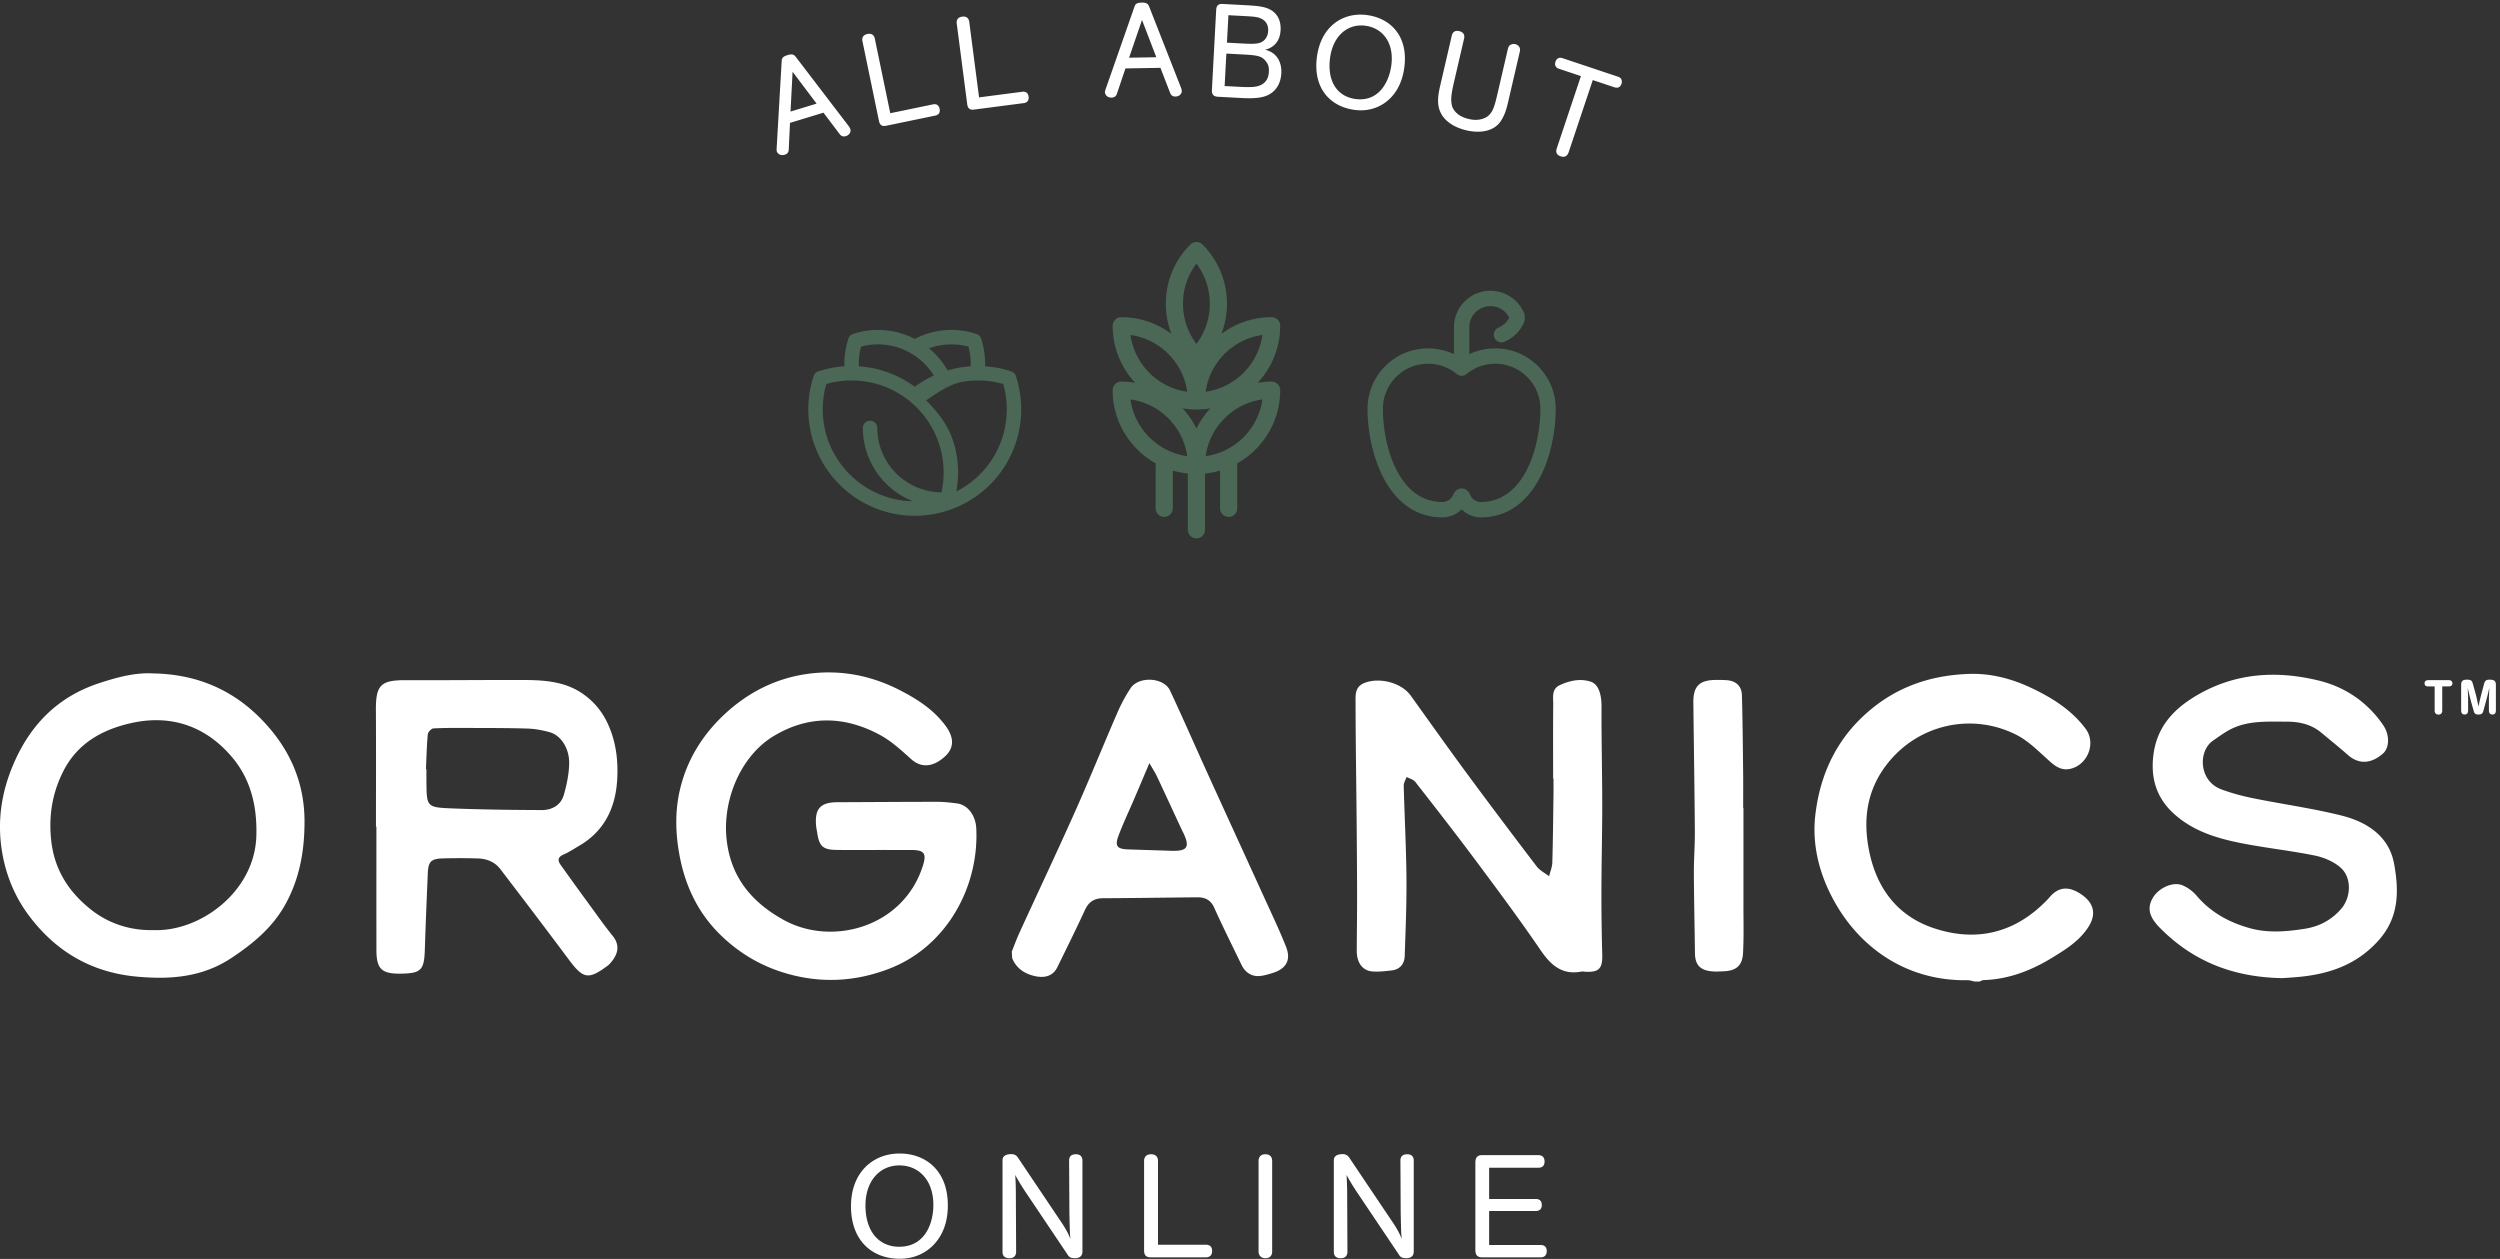
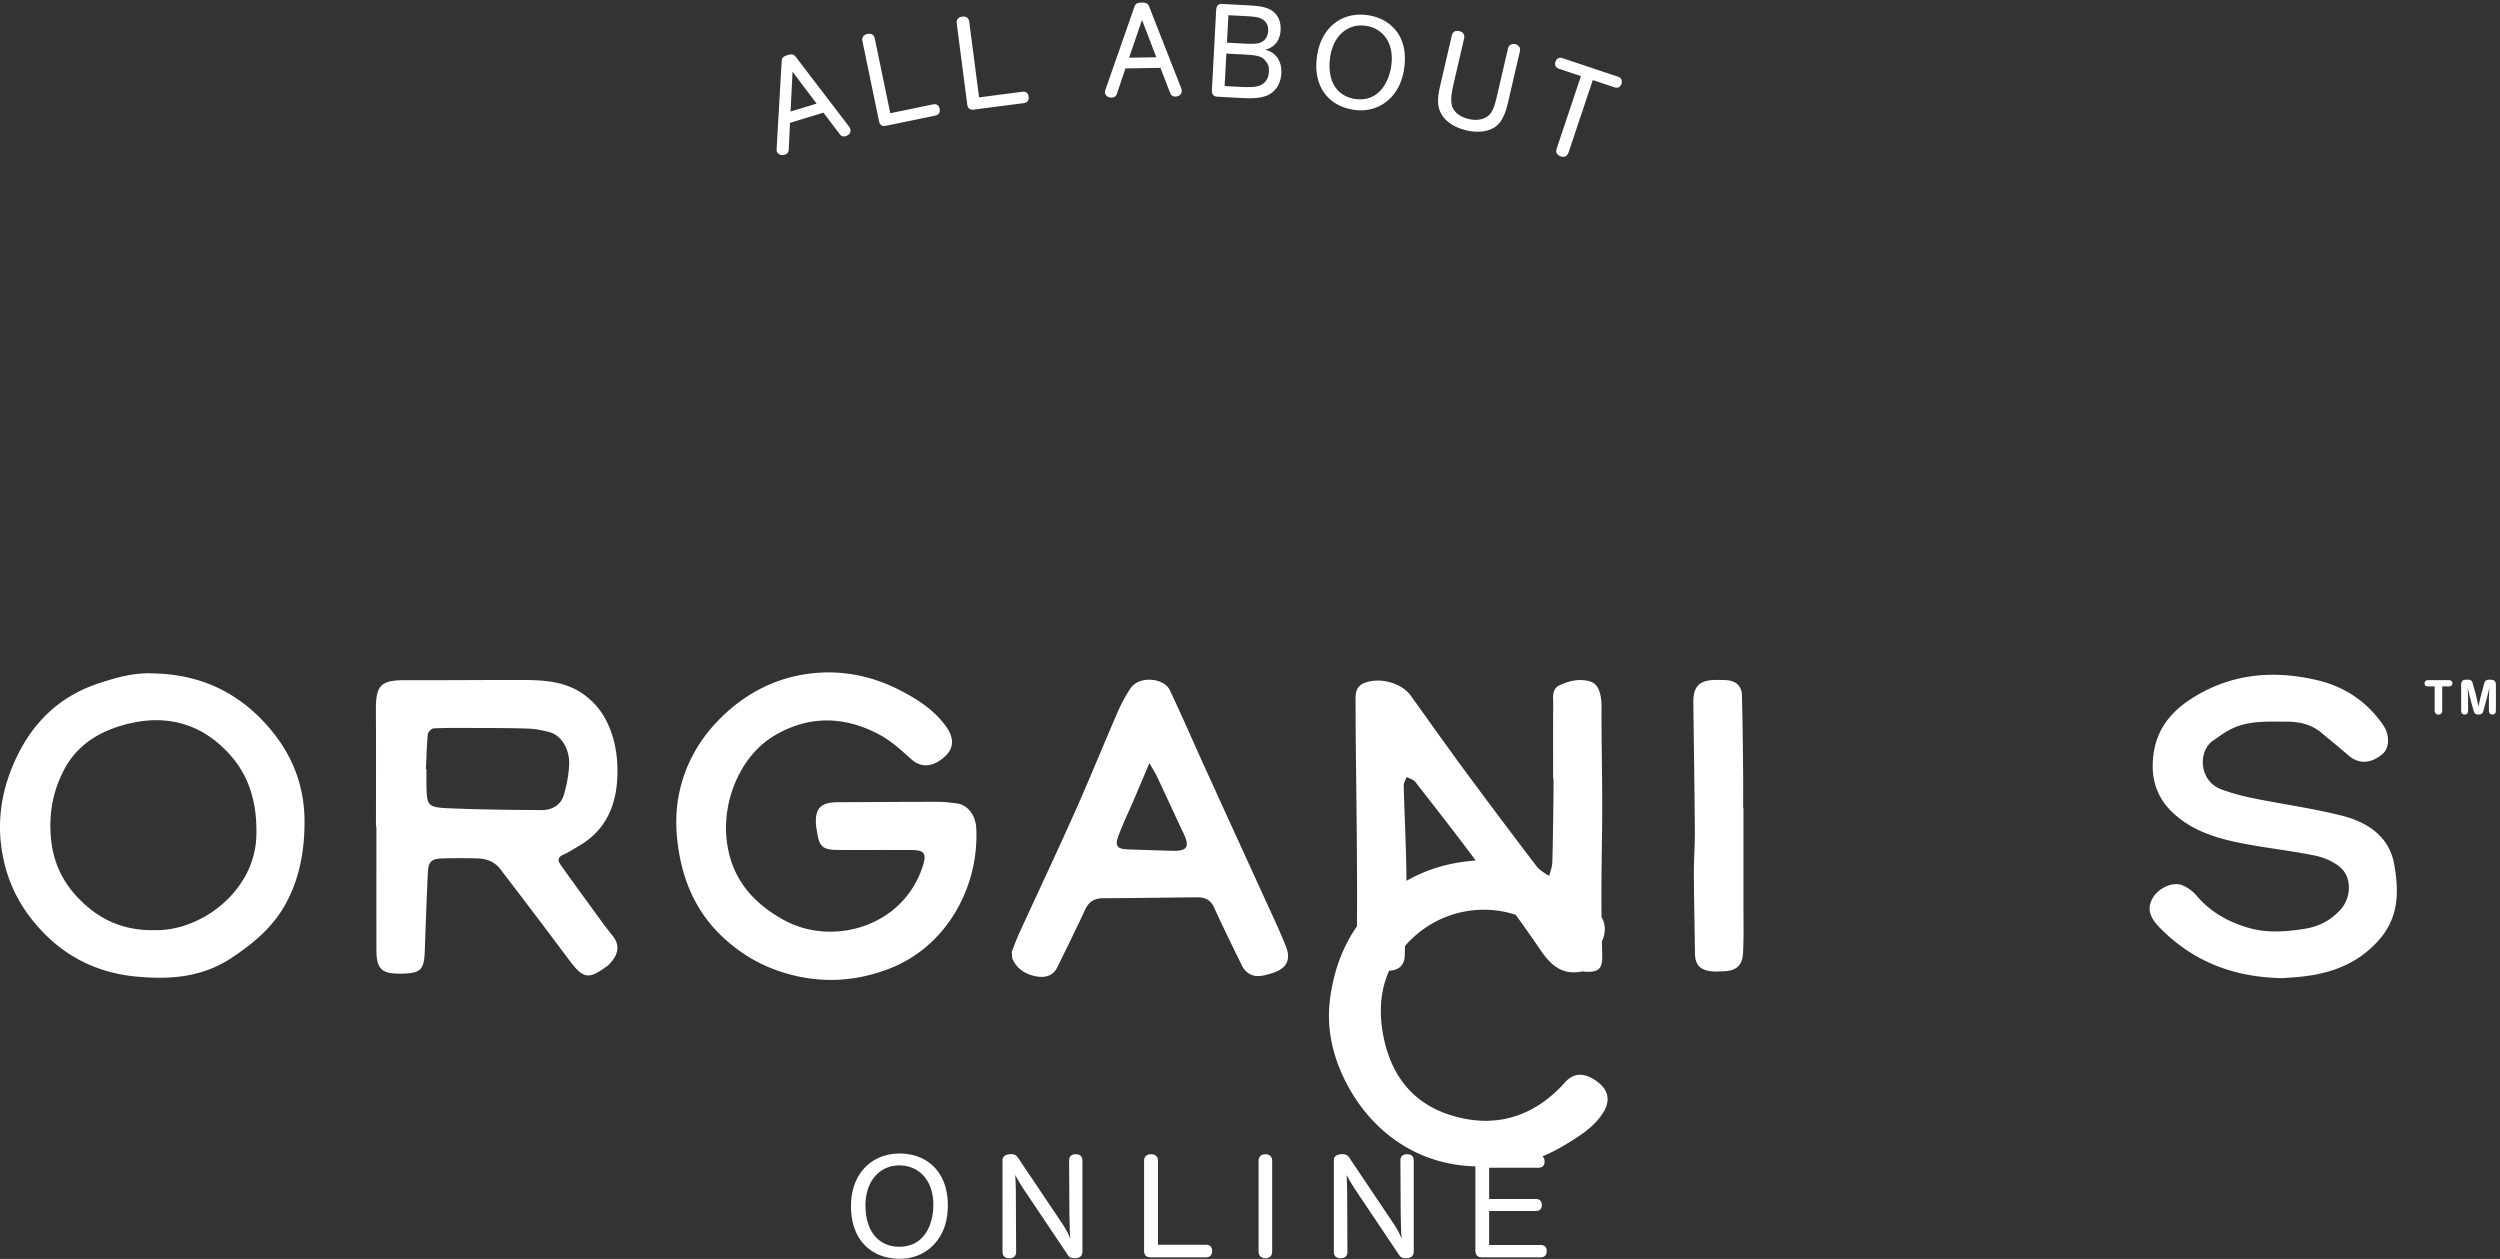
<svg xmlns="http://www.w3.org/2000/svg" width="100%" height="100%" viewBox="0 0 2375 1196" version="1.1">
  <rect x="0" y="0" width="2375" height="1196" fill="#333333" stroke="none" />
-   <path fill="#4a6855" d="M1127.84 433.342c-27.88-3.884-50-26-53.884-53.884 27.884 3.884 50.005 26.005 53.884 53.884Zm0-61.213c-27.88-3.883-50-26.004-53.884-53.887 27.884 3.883 50.005 26.004 53.884 53.887Zm8.762-121.679c16.975 22.462 16.975 53.754 0 76.213-8.271-10.917-12.75-24.167-12.75-38.105 0-13.937 4.479-27.191 12.75-38.108Zm62.658 67.792c-3.883 27.883-26.004 50.004-53.883 53.887 3.883-27.883 26.004-50.004 53.883-53.887Zm-53.883 115.1c3.883-27.879 26.004-50 53.883-53.884-3.883 27.884-26.004 50-53.883 53.884Zm-8.771-44.284h.059a79.358 79.358 0 0 0 13.137-1.116 79.736 79.736 0 0 0-13.187 19.095 79.832 79.832 0 0 0-13.188-19.091 79.912 79.912 0 0 0 13.179 1.112Zm-79.579-18.366c0 29.904 16.588 55.991 41.034 69.587a8.255 8.255 0 0 0-.221 1.829v40.813a8.162 8.162 0 0 0 8.162 8.162 8.165 8.165 0 0 0 8.163-8.162v-35.892a78.961 78.961 0 0 0 14.283 2.825v53.471c0 4.508 3.654 8.163 8.158 8.163a8.163 8.163 0 0 0 8.163-8.163v-53.471a79.005 79.005 0 0 0 14.287-2.825v35.892a8.162 8.162 0 0 0 8.163 8.162 8.162 8.162 0 0 0 8.162-8.162v-40.813c0-.629-.091-1.237-.225-1.829 24.45-13.596 41.034-39.683 41.034-69.587a8.162 8.162 0 0 0-8.163-8.163c-4.496 0-8.896.396-13.192 1.113 13.234-14.217 21.355-33.259 21.355-54.167a8.162 8.162 0 0 0-8.163-8.162c-17.883 0-34.408 5.937-47.716 15.933 10.962-28.475 5.004-62.033-17.93-84.959a8.158 8.158 0 0 0-11.545 0c-15.03 15.03-23.309 35.013-23.309 56.271a79.555 79.555 0 0 0 5.317 28.65c-13.296-9.975-29.796-15.895-47.654-15.895a8.162 8.162 0 0 0-8.163 8.162c0 20.912 8.117 39.95 21.354 54.167a80.002 80.002 0 0 0-13.191-1.113 8.162 8.162 0 0 0-8.163 8.163ZM784.975 364.8a87.354 87.354 0 0 1 24.05-3.371c.187 0 .375.013.562.013h.017c3.709.025 7.392.287 11.042.779.083.012.166.021.25.033 1.187.163 2.371.35 3.55.563.041.008.083.016.125.02a88.257 88.257 0 0 1 17.792 5.209c.799.329 1.587.687 2.379 1.041.495.221 1 .442 1.491.675.542.255 1.075.521 1.613.788.783.387 1.562.783 2.333 1.196.3.162.604.325.904.492a87.145 87.145 0 0 1 3.188 1.833l.079.05c16.625 10.121 29.617 25.637 36.546 44.096.121.321.242.633.354.954.35.958.671 1.925.983 2.9.171.517.334 1.029.488 1.55.258.854.5 1.712.729 2.575.179.658.346 1.321.508 1.987.184.771.367 1.538.534 2.317.17.779.316 1.571.462 2.358.129.692.263 1.388.375 2.088.142.896.258 1.796.375 2.696.079.62.171 1.237.238 1.858.108 1.042.183 2.088.258 3.133.038.504.087 1.005.113 1.513.087 1.558.133 3.125.133 4.7a87.24 87.24 0 0 1-1.904 18.146c-.05.233-.109.466-.163.7-33.646-.192-60.962-27.617-60.962-61.304a6.86 6.86 0 0 0-13.717 0c0 31.72 19.8 58.887 47.683 69.841-47.45-.879-85.783-39.725-85.783-87.375a87.214 87.214 0 0 1 3.375-24.054Zm33.037-35.525a62.095 62.095 0 0 1 16.155-2.129c11.766 0 23.062 3.391 32.737 9.383.563.35 1.117.7 1.667 1.058a64.145 64.145 0 0 1 3.467 2.484c.662.508 1.32 1.012 1.962 1.546.408.341.8.7 1.2 1.05a62.376 62.376 0 0 1 6.446 6.537c.371.438.75.863 1.108 1.309.488.604.946 1.229 1.413 1.854.42.566.837 1.133 1.237 1.712.4.575.783 1.163 1.167 1.754.196.309.379.625.571.934-2.504 1.141-4.95 2.412-7.346 3.754-.334.183-.671.358-.996.55a86.326 86.326 0 0 0-2.567 1.529c-.571.35-1.137.7-1.7 1.058-.716.463-1.429.925-2.133 1.405-.733.491-1.45.999-2.171 1.512-.4.292-.817.558-1.212.85a100.793 100.793 0 0 0-15.746-9.496c-.509-.25-1.021-.483-1.533-.725-.701-.325-1.401-.642-2.105-.95-.75-.329-1.5-.654-2.262-.967-.271-.112-.546-.216-.817-.325a100.103 100.103 0 0 0-19.742-5.649l-.333-.063a101.337 101.337 0 0 0-9.421-1.187c-.375-.03-.746-.071-1.121-.096a62.33 62.33 0 0 1 2.075-18.692Zm102.013 0a62.12 62.12 0 0 1 2.133 16.154c0 .833-.016 1.675-.058 2.529-.196.013-.396.042-.596.054-1.271.096-2.542.221-3.812.363-.513.058-1.03.104-1.542.167-1.512.196-3.017.421-4.517.683-1.041.179-2.075.4-3.112.612-.517.109-1.034.209-1.546.326a90.154 90.154 0 0 0-4.442 1.099c-.766.209-1.537.388-2.3.613-.166-.292-.35-.571-.516-.858-.275-.471-.55-.938-.838-1.4-.308-.5-.621-.996-.941-1.492-.188-.287-.38-.571-.571-.858a75.522 75.522 0 0 0-14.771-16.371c11.887-4.325 25.15-4.925 37.429-1.621Zm36.417 59.579c0 33.375-18.792 63.284-47.892 77.984.05-.296.087-.592.138-.884.141-.833.27-1.662.391-2.496.084-.587.171-1.17.25-1.754.108-.871.2-1.741.292-2.612.054-.555.117-1.104.162-1.659.084-.958.142-1.925.196-2.887.025-.467.063-.933.083-1.404a97.63 97.63 0 0 0 .096-4.296c0-1.725-.045-3.446-.129-5.154-.033-.634-.1-1.25-.141-1.879-.076-1.08-.138-2.159-.246-3.23-.059-.587-.15-1.162-.221-1.741-.129-1.113-.254-2.225-.425-3.33-.054-.354-.129-.704-.183-1.058-3.459-21.183-13.546-36.946-29.017-52.083 10.642-7.246 22.792-15.817 35.487-17.846.35-.054.705-.112 1.059-.163.633-.095 1.275-.174 1.916-.254.642-.079 1.288-.154 1.934-.221.425-.041.854-.083 1.279-.12.933-.08 1.875-.146 2.816-.196.184-.013.371-.025.559-.034a93.122 93.122 0 0 1 3.591-.095c.009 0 .021-.005.03-.005.183 0 .366-.008.55-.008 8.15 0 16.225 1.133 24.05 3.371a87.252 87.252 0 0 1 3.375 24.054Zm-87.421 101.129c9.546 0 18.996-1.35 28.154-4.004.012-.004.025-.004.037-.008a.054.054 0 0 0 .026-.009h.008l.125-.037c.858-.25 1.712-.508 2.562-.783.254-.08.504-.163.754-.246h.017c.009-.004.013-.008.021-.013a100.938 100.938 0 0 0 69.429-96.029c0-10.779-1.712-21.437-5.091-31.683a6.856 6.856 0 0 0-4.367-4.367 101.182 101.182 0 0 0-24.913-4.846c.03-.845.088-1.7.088-2.529 0-8.1-1.288-16.112-3.825-23.808a6.868 6.868 0 0 0-4.367-4.363 75.794 75.794 0 0 0-23.808-3.825 75.922 75.922 0 0 0-34.883 8.517c-10.596-5.479-22.501-8.517-34.821-8.517-8.1 0-16.109 1.284-23.809 3.825a6.851 6.851 0 0 0-4.362 4.363 75.802 75.802 0 0 0-3.825 23.808c0 .829.054 1.684.083 2.529a101.183 101.183 0 0 0-24.912 4.846 6.848 6.848 0 0 0-4.363 4.367 100.984 100.984 0 0 0-5.092 31.683c0 55.763 45.367 101.129 101.134 101.129ZM1406.8 476.904c-1.454 0-2.862-.279-4.191-.833a10.97 10.97 0 0 1-5.93-5.925c-2.287-5.521-6.445-6.117-8.125-6.117-1.683 0-5.841.596-8.125 6.117a10.91 10.91 0 0 1-2.383 3.554 10.891 10.891 0 0 1-7.733 3.204c-41.496 0-56.559-52.916-56.559-88.483 0-5.692 1.092-11.208 3.255-16.413a42.654 42.654 0 0 1 9.304-13.908 42.72 42.72 0 0 1 13.9-9.304c10.412-4.313 22.429-4.308 32.82 0a42.92 42.92 0 0 1 10.813 6.496 7.29 7.29 0 0 0 9.354.05 42.953 42.953 0 0 1 10.863-6.546c10.416-4.313 22.433-4.308 32.825 0a42.668 42.668 0 0 1 13.904 9.304 42.796 42.796 0 0 1 9.317 13.908 42.724 42.724 0 0 1 3.245 16.413c0 35.567-15.058 88.483-56.554 88.483Zm54.317-129.125a57.26 57.26 0 0 0-18.638-12.462c-6.983-2.896-14.379-4.363-21.996-4.363-7.612 0-15.016 1.463-22.008 4.359a54.76 54.76 0 0 0-2.621 1.17v-25.6c0-2.662.509-5.246 1.521-7.679a19.935 19.935 0 0 1 4.354-6.512 20.007 20.007 0 0 1 6.504-4.355 20.01 20.01 0 0 1 3.775-1.137 20.42 20.42 0 0 1 9.734.471c.629.191 1.246.412 1.858.662a20.026 20.026 0 0 1 6.508 4.359c.384.383.751.779 1.096 1.187.109.125.205.258.309.388.233.287.471.575.683.875.117.158.217.321.321.479.192.283.387.562.567.854.108.179.2.363.3.542.145.25.283.496.412.75a19.902 19.902 0 0 1-3.688 5.066 19.933 19.933 0 0 1-6.504 4.354c-3.725 1.542-5.496 5.813-3.946 9.534a7.294 7.294 0 0 0 9.534 3.95c4.221-1.75 8-4.279 11.237-7.521a34.336 34.336 0 0 0 7.455-11.108c.016-.038.037-.071.054-.109.004-.008.008-.016.012-.029.063-.154.092-.325.15-.483.092-.283.2-.563.258-.858.096-.471.142-.95.142-1.434l.009-2.704c0-.967-.188-1.921-.555-2.812a34.468 34.468 0 0 0-7.525-11.242 34.545 34.545 0 0 0-11.237-7.517c-8.429-3.496-18.104-3.496-26.55 0a34.612 34.612 0 0 0-11.234 7.517 34.49 34.49 0 0 0-7.516 11.242 34.458 34.458 0 0 0-2.634 13.27v25.605a53.223 53.223 0 0 0-2.629-1.171c-6.983-2.896-14.383-4.363-22-4.363-7.616 0-15.012 1.463-22.008 4.359a57.414 57.414 0 0 0-18.629 12.466 57.185 57.185 0 0 0-12.467 18.638c-2.896 6.979-4.366 14.383-4.366 22.004 0 41.433 18.945 103.079 71.154 103.079 3.379 0 6.666-.654 9.771-1.942a25.412 25.412 0 0 0 8.287-5.537c.058-.063.121-.125.183-.188l.184.184a25.375 25.375 0 0 0 8.283 5.541 25.407 25.407 0 0 0 9.779 1.942c52.2 0 71.15-61.646 71.15-103.079a57.246 57.246 0 0 0-4.362-22.004 57.26 57.26 0 0 0-12.471-18.638Z" />
-   <path fill="#fff" d="m775.767 98.446-22.813-30.304-1.946 37.841 24.759-7.537Zm31.02 22.054c.338.679.796 1.325 1.013 2.046.946 3.108-1.221 5.858-4.213 6.767-3.229.983-4.883-.605-5.958-1.975l-15.325-20.296-31.812 9.683-1.184 25.317c-.004 1.704-.737 4.016-3.85 4.962-4.062 1.238-6.85-1.05-7.537-3.321-.188-.6-.167-1.391-.142-2.183l4.804-83.396c.159-2.921 1.025-4.362 5.684-5.783 4.666-1.421 6.212-.192 7.708 1.704l50.812 66.475ZM845.754 107.558l40.638-8.412c1.591-.329 5.241-.575 6.229 4.196 1.017 4.895-2.554 6.146-4.025 6.454l-46.634 9.654c-2.691.563-5.879.583-6.945-4.558L819.3 39.004c-.329-1.591-.529-5.633 4.733-6.725 5.263-1.092 6.659 2.575 7.013 4.292l14.708 70.987ZM930.113 92.513l41.154-5.346c1.608-.209 5.271-.184 5.9 4.654.641 4.958-3.013 5.933-4.5 6.129l-47.225 6.133c-2.734.355-5.909.142-6.584-5.062l-9.987-76.858c-.209-1.609-.1-5.659 5.225-6.35 5.329-.692 6.446 3.07 6.675 4.804l9.342 71.896ZM1098.51 54.388l-13.604-35.405-12.271 35.838 25.875-.433Zm23.754 29.733c.134.746.4 1.491.409 2.241.054 3.25-2.783 5.3-5.913 5.35-3.375.059-4.533-1.924-5.183-3.537l-9.15-23.725-33.246.558-8.1 24.013c-.471 1.633-1.812 3.654-5.062 3.712-4.25.071-6.305-2.895-6.342-5.271-.008-.624.225-1.379.463-2.133l27.558-78.85c.954-2.767 2.187-3.912 7.062-3.996 4.867-.079 6.025 1.525 6.934 3.763l30.57 77.875ZM1165.6 40.538l14.234.762c10.483.558 15.491.579 19.112-1.608 2.579-1.363 5.513-4.713 5.804-10.205.334-6.241-2.6-9.904-6.75-11.879-3.542-1.691-7.783-1.92-17.771-2.454l-13.233-.704-1.396 26.088Zm-2.2 41.195 15.233.813c3.488.187 7.117.258 11.005.087 3.391-.191 15.087-1.07 15.783-14.175.163-2.996-.042-6.137-1.788-8.733-4.641-6.758-7.629-7.167-25.849-8.142l-12.738-.683-1.646 30.833Zm18.383-76.883c10.238.546 17.592 1.063 22.98 3.354 5.508 2.3 12.466 7.929 11.791 20.534-.258 4.87-1.712 8.675-3.608 11.329-2.571 3.616-6.846 6.391-11.275 7.158 11.013 2.467 16.163 11.508 15.575 22.487-.404 7.621-3.642 16.584-13.387 20.946-6.276 2.667-14.309 2.992-24.163 2.463l-22.854-1.221c-5.488-.292-5.538-4.054-5.55-6.179l4.083-76.4c.359-4.363 2.309-5.763 6.179-5.554l20.229 1.083ZM1297.22 24.463c-16.592-2.255-30.759 9.187-33.634 30.366-3.062 22.533 6.959 36.892 24.054 39.213 21.921 2.979 31.896-15.717 34.088-31.817 2.946-21.671-8.283-35.554-24.508-37.762Zm22.558-1.725c16.867 13.262 15.392 33.37 14.267 41.666-.575 4.209-1.5 8.246-2.921 12.213-6.383 18.179-23.088 30.666-44.384 27.771-23.529-3.2-39.645-21.03-35.625-50.625 3.942-28.975 24.951-42.517 47.609-39.438 5.325.725 13.4 2.579 21.054 8.413ZM1433.14 95.125c-1.671 7.183-3.08 13.275-7.275 19.742-6.971 10.708-21.059 11.675-32.625 8.991-14.009-3.246-21.476-10.371-24.425-16.441-4.171-8.03-2.688-17.179-.542-26.434l10.954-47.258c.396-1.704 1.758-5.367 7.117-4.125 5.237 1.217 4.945 5.254 4.579 6.837l-8.5 36.655c-3.279 14.129-4.833 20.829-2.888 27.95.605 1.812 3.517 9.162 15.821 12.012 3.163.738 7.634 1.388 12.317.033 9.837-2.591 11.854-10.725 14.846-23.637l10.025-43.233c.546-1.8 1.212-3.567 3.933-4.221a5.8 5.8 0 0 1 2.971-.084c3.166.734 5.242 3.396 4.425 6.93l-10.733 46.283ZM1490.12 144.933c-.675 1.621-2.296 5.292-7.513 3.55-5.095-1.704-4.304-5.658-3.749-7.316l23.029-68.871-20.984-7.017c-1.421-.475-4.7-2.096-3.154-6.721 1.504-4.504 5.217-3.787 6.517-3.354l52.991 17.713c.83.279 1.621.675 2.213 1.266.871.95 1.817 2.85.946 5.459-1.509 4.504-5.225 3.787-6.525 3.354l-20.746-6.938-23.025 68.875ZM854.371 1107.13c-18.429 0-32.179 14.575-32.179 38.096 0 25.029 13.062 39.192 32.041 39.192 24.342 0 32.454-21.867 32.454-39.742 0-24.066-14.304-37.546-32.316-37.546Zm24.342-5.225c20.354 11.967 21.724 34.104 21.724 43.321 0 4.675-.408 9.213-1.37 13.75-4.267 20.767-20.63 36.854-44.284 36.854-26.129 0-46.346-17.05-46.346-49.916 0-32.184 20.905-50.059 46.071-50.059 5.913 0 14.988.825 24.205 6.05ZM1028.31 1189.1c0 1.65-.412 6.192-7.287 6.192-3.992 0-5.504-1.375-6.467-2.892l-38.779-57.759c-4.675-6.87-7.287-11.274-10.179-16.362-.408-.687-.688-1.375-1.096-2.062 0 .962.134 1.925.134 2.883.141 1.379.416 9.767.416 12.791l.271 57.351c0 1.783-.546 6.05-6.325 6.05-6.05 0-6.6-3.988-6.6-6.05v-86.23c0-1.512 0-2.887 1.1-4.125 1.787-2.337 5.917-2.475 7.012-2.475 3.713 0 5.363 1.65 6.33 3.025l40.841 60.788c5.913 8.662 7.7 13.058 9.213 16.637-.413-4.404-.55-6.05-.688-12.516-.137-3.713-.137-7.563-.275-11.275l-.275-50.609c0-2.062.55-5.912 6.463-5.912 5.641 0 6.191 4.129 6.191 5.912v86.638ZM1100.08 1182.5h45.658c1.788 0 5.775.55 5.775 5.912 0 5.505-4.121 6.05-5.775 6.05h-52.395c-3.03 0-6.463-.687-6.463-6.458v-85.267c0-1.787.688-6.187 6.6-6.187s6.6 4.262 6.6 6.187v79.763ZM1208.56 1188.96c0 1.788-.545 6.33-6.458 6.33-3.579 0-6.466-2.205-6.466-6.33v-86.087c0-1.925.687-6.325 6.466-6.325 5.913 0 6.458 4.537 6.458 6.325v86.087ZM1343.05 1189.1c0 1.65-.413 6.192-7.288 6.192-3.987 0-5.504-1.375-6.466-2.892l-38.78-57.759c-4.674-6.87-7.291-11.274-10.174-16.362-.417-.687-.688-1.375-1.105-2.062 0 .962.142 1.925.142 2.883.138 1.379.408 9.767.408 12.791l.279 57.351c0 1.783-.549 6.05-6.329 6.05-6.05 0-6.6-3.988-6.6-6.05v-86.23c0-1.512 0-2.887 1.105-4.125 1.783-2.337 5.912-2.475 7.008-2.475 3.716 0 5.362 1.65 6.329 3.025l40.846 60.788c5.912 8.662 7.696 13.058 9.212 16.637-.416-4.404-.55-6.05-.687-12.516-.142-3.713-.142-7.563-.279-11.275l-.271-50.609c0-2.062.55-5.912 6.458-5.912 5.642 0 6.192 4.129 6.192 5.912v86.638ZM1414.67 1109.34v29.705h44.416c1.655 0 5.642.408 5.642 5.771 0 5.091-3.987 5.641-5.642 5.641h-44.416v32.317h49.092c1.654 0 5.641.412 5.641 5.775 0 5.367-3.987 5.912-5.641 5.912h-55.692c-5.5 0-6.325-3.3-6.467-6.458v-84.167c.279-3.987 1.654-6.462 6.467-6.462h53.358c1.788 0 5.913.55 5.913 6.05 0 5.637-4.267 5.916-5.913 5.916h-46.758ZM1875.93 932.467c-2.279-.45-4.562-1.321-6.833-1.279-60.687 1.095-108.475-34.38-132.396-86.53-10.404-22.691-14.937-46.595-12.116-70.629 4.875-41.587 22.791-77.087 56.874-103.379 26.459-20.417 56.705-29.383 89.421-30.442 20.471-.658 40.275 4.546 58.671 13.238 19.779 9.354 38.379 20.904 51.821 38.916 9.787 13.121 2.55 33.163-13.383 37.738-8.013 2.3-13.921-.85-19.884-6.092-10.391-9.125-20.32-19.687-32.387-25.829-42.517-21.641-93.792-9.996-123.163 27.892-19.579 25.25-23.054 53.775-16.45 84.383 7.4 34.267 26.913 59.438 59.542 70.813 37.117 12.937 72.625 7.341 102.788-20.175 3.108-2.842 6.175-5.784 8.908-8.979 10.033-11.717 20.737-8.555 29.5-2.721 12.4 8.25 14.792 18.854 7.554 30.55-8.446 13.633-21.771 21.916-35.013 30.008-19.975 12.204-41.35 20.412-65.108 21.171-1.212.037-2.4.875-3.6 1.346h-4.746ZM837.067 807.471c-14.188-.008-28.379.154-42.563-.054-12.683-.192-16.216-3.5-18.1-15.921-.354-2.342-.908-4.663-1.112-7.013-1.413-16.287 4.121-22.304 20.391-22.371 31.592-.129 63.188-.387 94.779-.374 6.292.004 12.617.704 18.867 1.537 9.829 1.312 17.517 11.088 18.134 23.729 2.704 55.663-28.196 112.163-82.467 133.188-31.796 12.316-64.508 14.291-98.063 4.545-24.241-7.041-44.845-19.383-62.487-36.583-21.467-20.933-33.754-47.004-39.075-76.533-3.729-20.696-4.213-41.263.65-61.754 6.55-27.596 20.775-50.896 41.221-70.3 22.283-21.15 48.745-34.888 79.125-39.254 30.883-4.442 60.575 1.012 88.516 15.379 16.504 8.487 31.792 18.246 43.142 33.466 8.329 11.171 8.875 21.038-.354 29.5-9.617 8.813-21.238 12.304-32.238 2.38-9.316-8.405-18.887-17.184-29.825-23.042-33.312-17.846-67.341-18.679-100.354 1.108-31.754 19.029-48.85 60.917-45.033 97.767 3.804 36.733 24.221 60.383 54.117 76.991 46.141 25.638 114.166 6.976 132.508-51.737 3.621-11.583.942-14.629-11.329-14.642-9.484-.008-18.967-.004-28.45-.012ZM404.642 730.7l.462.013c0 3.95-.033 7.899.004 11.849.238 23.963.221 24.48 24.484 25.43 28.316 1.108 56.675 1.462 85.016 1.57 9.871.038 18.279-4.649 21.104-14.637 2.688-9.508 4.771-19.492 4.996-29.312.342-14.7-7.825-27.071-18.579-30.042-6.75-1.863-13.837-3.2-20.816-3.425-18.355-.596-36.734-.509-55.105-.588-11.491-.046-23-.166-34.466.43-1.95.095-5.146 3.499-5.342 5.599-1.017 11-1.25 22.067-1.758 33.113Zm-47.479 54.596c0-36.867.162-73.742-.063-110.613-.142-23.87 4.588-28.604 28.333-28.508 36.371.15 72.742-.242 109.109-.196 20.612.029 41.3.742 59.062 13.092 10.642 7.4 18.604 16.904 24.167 29.275 7.633 16.967 9.566 34.604 8.558 52.312-1.504 26.396-11.975 48.771-36.017 62.779-4.975 2.901-9.812 6.159-15.062 8.446-5.592 2.434-5.521 5.713-2.583 9.834a3629.86 3629.86 0 0 0 25.825 35.758c7.758 10.613 15.308 21.408 23.566 31.621 8.367 10.35 3.846 19.821-3.971 27.679-.179.187-.408.329-.62.487-18.625 13.821-23.334 12.838-37.371-6.012-21.35-28.663-43.004-57.104-64.7-85.508-5.238-6.859-12.863-9.954-21.317-10.221a569.016 569.016 0 0 0-33.204-.046c-11.329.308-13.979 2.954-14.462 14.008-1.05 24.179-2.046 48.367-2.813 72.563-.625 19.642-3.517 22.683-23.088 22.921-18.041.216-22.904-4.538-22.92-22.679-.038-38.996-.013-77.992-.013-116.992h-.416ZM1475.47 739.517c0-23.442-.134-46.879.092-70.317.062-6.587-1.701-14.579 6.079-18.213 9.346-4.366 19.516-6.708 29.646-3.35 7.458 2.475 10.224 12.342 10.166 23.784-.158 30.975.659 61.95.675 92.925.013 27.308-.721 54.612-.779 81.921-.046 20.275.229 40.558.792 60.829.354 12.871-3.113 16.75-15.842 16.066-1.313-.07-2.679-.395-3.938-.158-18.291 3.463-28.962-5.937-38.729-20.237-19.704-28.867-40.591-56.942-61.475-84.984-18.82-25.27-38.216-50.121-57.612-74.958-1.804-2.313-5.471-3.171-8.271-4.704-.958 2.767-2.804 5.558-2.733 8.3.741 29.192 2.329 58.371 2.596 87.566.22 24.742-.821 49.509-1.667 74.25-.263 7.688-4.613 12.834-12.625 13.713-5.983.654-12.075 1.383-18.029.937-9.525-.716-14.963-8.416-14.9-19.783.1-17.908.346-35.816.312-53.725-.046-24.7-.242-49.396-.471-74.096-.329-35.916-.933-71.833-.975-107.75-.008-7.158-.887-15.212 8.784-18.862 14.304-5.404 34.766-.121 43.596 12.142 17.487 24.3 34.762 48.754 52.533 72.85 22.142 30.025 44.579 59.837 67.212 89.495 2.929 3.838 7.784 6.204 11.746 9.254 1.067-4.362 2.929-8.699 3.054-13.087.629-21.587.809-43.192 1.113-64.792.071-5.004.008-10.012.008-15.016h-.358ZM145.637 883.587c44.088 1.842 96.23-36.12 97.896-89.25.863-27.466-5-53.008-22.045-73.762-24.738-30.125-58.1-42.283-96.655-33.692-27.325 6.092-51.104 19.009-64.629 45.675-10.383 20.471-13.962 41.596-11.687 64.75 2.812 28.613 16.7 50.08 38.162 67.004 17.621 13.896 38.625 19.792 58.958 19.275Zm.263-243.816c45.042.833 81.996 18.433 111.121 53.171 21.125 25.191 32.116 54.116 32.271 86.621.133 28.037-4.521 55.354-18.65 80.408-12.117 21.487-30.33 36.475-50.38 49.858-27.779 18.538-58.158 20.979-90.583 17.942-43.258-4.054-76.804-24.088-102.179-57.938-13.729-18.308-22.358-39.525-25.862-62.629-4.263-28.1-.055-54.95 10.933-80.775 16.092-37.825 42.291-64.712 82.458-77.691 16.742-5.409 33.1-9.971 50.871-8.967ZM2168.24 929.229c-47.621-.837-85.475-16.437-116.534-47.975-10.429-10.592-12.129-19.271-6.191-28.837 5.566-8.975 18.766-15.046 27.67-11.442 5.142 2.079 10.142 5.854 13.746 10.1 13.654 16.108 31.592 25.596 51.134 30.887 16.645 4.509 34.2 3.117 51.47.376 13.917-2.213 25.279-8.288 34.442-18.755 9.65-11.025 10.412-29.775-.392-39.325-6.521-5.762-15.816-9.695-24.475-11.47-23.121-4.726-46.7-7.196-69.85-11.771-23.537-4.659-46.429-11.605-64.691-28.555-15.859-14.72-21.38-32.966-18.959-54.225 3.075-27.016 18.6-44.291 41.3-57.625 36.8-21.608 75.992-23.754 115.788-14.1 25.087 6.088 46.483 20.471 61.471 42.567 6.17 9.096 5.883 21.317-.375 26.817-11.346 9.979-23.109 10.304-33.284 1.337-8.237-7.258-16.812-14.125-25.245-21.166-9.609-8.017-21.009-10.538-33.13-10.496-18.366.054-37.02-1.342-54.029 7.758-5.512 2.946-10.587 6.738-15.758 10.296-14.3 9.838-13.613 38.25 7.866 46.242 9.784 3.641 20.009 6.379 30.246 8.454 27.963 5.667 56.342 9.546 83.975 16.458 24.188 6.05 45.209 19.554 49.98 45.896 4.479 24.721 5.016 49.804-13.746 71.508-19.609 22.675-44.571 32.246-73.063 35.492-7.571.862-15.208 1.229-19.366 1.554ZM1091.92 724.954c-5.479 12.908-9.921 23.467-14.425 33.992-4.954 11.558-10.379 22.937-14.813 34.691-3.812 10.121-1.558 12.921 9.067 13.309 13.434.479 26.871.821 40.3 1.308 16.229.592 18.813-3.358 11.654-17.996-.116-.237-.312-.433-.421-.671-8.054-17.35-16.045-34.725-24.195-52.033-1.738-3.687-4.021-7.116-7.167-12.6ZM961.199 904.029c1.946-4.821 4.408-11.667 7.425-18.254 17.571-38.379 35.625-76.546 52.821-115.092 13.879-31.104 26.633-62.716 40.208-93.962a152.957 152.957 0 0 1 12.325-22.825c7.705-11.746 31.563-10.575 37.5 2.033 11.95 25.371 23.109 51.117 34.73 76.65 18.337 40.304 36.82 80.546 55.17 120.85 6.946 15.254 14.2 30.404 20.35 45.984 5.855 14.849-2.425 21.837-13.158 25.07-9.1 2.746-18.362 5.721-26.083-3.129-1.179-1.35-2.154-2.933-2.934-4.546-8.791-18.175-17.825-36.241-26.12-54.637-3.396-7.521-8.905-9.804-16.205-9.738-29.746.271-59.495.75-89.237.879-8.342.038-13.634 3.288-17.192 10.988-8.446 18.3-17.4 36.358-26.266 54.454-4.355 8.884-12.375 10.409-20.855 8.65-9.558-1.983-17.583-6.904-21.779-16.358-.604-1.363-.35-3.117-.7-7.017ZM1656.28 767.821c0 30.558.017 61.112-.008 91.671-.017 15.204.425 30.437-.362 45.604-.646 12.391-6.438 17.167-18.734 17.646-3.683.141-7.404.375-11.054.02-11.238-1.095-15.783-6.325-15.913-17.341-.295-25.25-.912-50.5-1.029-75.75-.062-13.371 1.029-26.742.93-40.108-.309-40.738-.963-81.471-1.43-122.201-.175-15.387 5.738-21.3 21.234-21.408 3.425-.025 6.858-.012 10.27.213 8.83.575 14.405 5.458 14.646 14.266.671 24.463.875 48.938 1.155 73.409.133 11.32.024 22.654.024 33.979h.271ZM2326.08 646.15c1.1 0 2.525.046 3.346 1.512.279.459.371.963.371 1.421 0 1.513-.921 2.388-1.696 2.75-.641.275-1.329.275-2.158.275h-5.821v22.279c0 .601 0 1.146-.092 1.696-.275 1.517-1.329 2.796-3.391 2.796-1.325 0-2.196-.504-2.705-1.008-1.049-1.054-1.008-2.384-1.008-3.529v-22.234h-5.775c-1.146 0-3.808 0-3.808-2.933 0-.596.141-1.146.417-1.65.82-1.329 2.154-1.329 3.254-1.375h19.066ZM2338.09 650.825c0-1.283.046-3.346 1.787-4.446 1.104-.641 2.888-.687 3.9-.687 4.075 0 4.717 1.329 5.363 3.712l2.612 9.304c.871 3.304 1.096 4.13 2.796 12.563 1.05-5.042 1.233-5.821 2.75-11.967l2.475-9.3c.687-2.616 1.421-4.312 5.271-4.312 5.041 0 6.05 1.558 6.05 5.316v23.517c0 1.333-.046 4.267-3.204 4.267-3.396 0-3.438-2.934-3.438-4.309v-9.629c.042-3.212.088-4.033.409-11.554-1.421 6.467-1.926 8.392-3.438 13.933l-2.246 8.209c-.55 1.833-1.15 3.35-4.675 3.35-3.346 0-3.941-1.471-4.492-3.396l-2.158-7.609c-1.787-6.737-1.925-7.333-3.529-14.487.229 5.092.279 6.375.367 12.15v9.033c0 1.375 0 4.309-3.3 4.309-3.254 0-3.3-2.892-3.3-4.359v-23.608Z" />
+   <path fill="#fff" d="m775.767 98.446-22.813-30.304-1.946 37.841 24.759-7.537Zm31.02 22.054c.338.679.796 1.325 1.013 2.046.946 3.108-1.221 5.858-4.213 6.767-3.229.983-4.883-.605-5.958-1.975l-15.325-20.296-31.812 9.683-1.184 25.317c-.004 1.704-.737 4.016-3.85 4.962-4.062 1.238-6.85-1.05-7.537-3.321-.188-.6-.167-1.391-.142-2.183l4.804-83.396c.159-2.921 1.025-4.362 5.684-5.783 4.666-1.421 6.212-.192 7.708 1.704l50.812 66.475ZM845.754 107.558l40.638-8.412c1.591-.329 5.241-.575 6.229 4.196 1.017 4.895-2.554 6.146-4.025 6.454l-46.634 9.654c-2.691.563-5.879.583-6.945-4.558L819.3 39.004c-.329-1.591-.529-5.633 4.733-6.725 5.263-1.092 6.659 2.575 7.013 4.292l14.708 70.987ZM930.113 92.513l41.154-5.346c1.608-.209 5.271-.184 5.9 4.654.641 4.958-3.013 5.933-4.5 6.129l-47.225 6.133c-2.734.355-5.909.142-6.584-5.062l-9.987-76.858c-.209-1.609-.1-5.659 5.225-6.35 5.329-.692 6.446 3.07 6.675 4.804l9.342 71.896ZM1098.51 54.388l-13.604-35.405-12.271 35.838 25.875-.433Zm23.754 29.733c.134.746.4 1.491.409 2.241.054 3.25-2.783 5.3-5.913 5.35-3.375.059-4.533-1.924-5.183-3.537l-9.15-23.725-33.246.558-8.1 24.013c-.471 1.633-1.812 3.654-5.062 3.712-4.25.071-6.305-2.895-6.342-5.271-.008-.624.225-1.379.463-2.133l27.558-78.85c.954-2.767 2.187-3.912 7.062-3.996 4.867-.079 6.025 1.525 6.934 3.763l30.57 77.875ZM1165.6 40.538l14.234.762c10.483.558 15.491.579 19.112-1.608 2.579-1.363 5.513-4.713 5.804-10.205.334-6.241-2.6-9.904-6.75-11.879-3.542-1.691-7.783-1.92-17.771-2.454l-13.233-.704-1.396 26.088Zm-2.2 41.195 15.233.813c3.488.187 7.117.258 11.005.087 3.391-.191 15.087-1.07 15.783-14.175.163-2.996-.042-6.137-1.788-8.733-4.641-6.758-7.629-7.167-25.849-8.142l-12.738-.683-1.646 30.833Zm18.383-76.883c10.238.546 17.592 1.063 22.98 3.354 5.508 2.3 12.466 7.929 11.791 20.534-.258 4.87-1.712 8.675-3.608 11.329-2.571 3.616-6.846 6.391-11.275 7.158 11.013 2.467 16.163 11.508 15.575 22.487-.404 7.621-3.642 16.584-13.387 20.946-6.276 2.667-14.309 2.992-24.163 2.463l-22.854-1.221c-5.488-.292-5.538-4.054-5.55-6.179l4.083-76.4c.359-4.363 2.309-5.763 6.179-5.554l20.229 1.083ZM1297.22 24.463c-16.592-2.255-30.759 9.187-33.634 30.366-3.062 22.533 6.959 36.892 24.054 39.213 21.921 2.979 31.896-15.717 34.088-31.817 2.946-21.671-8.283-35.554-24.508-37.762Zm22.558-1.725c16.867 13.262 15.392 33.37 14.267 41.666-.575 4.209-1.5 8.246-2.921 12.213-6.383 18.179-23.088 30.666-44.384 27.771-23.529-3.2-39.645-21.03-35.625-50.625 3.942-28.975 24.951-42.517 47.609-39.438 5.325.725 13.4 2.579 21.054 8.413ZM1433.14 95.125c-1.671 7.183-3.08 13.275-7.275 19.742-6.971 10.708-21.059 11.675-32.625 8.991-14.009-3.246-21.476-10.371-24.425-16.441-4.171-8.03-2.688-17.179-.542-26.434l10.954-47.258c.396-1.704 1.758-5.367 7.117-4.125 5.237 1.217 4.945 5.254 4.579 6.837l-8.5 36.655c-3.279 14.129-4.833 20.829-2.888 27.95.605 1.812 3.517 9.162 15.821 12.012 3.163.738 7.634 1.388 12.317.033 9.837-2.591 11.854-10.725 14.846-23.637l10.025-43.233c.546-1.8 1.212-3.567 3.933-4.221a5.8 5.8 0 0 1 2.971-.084c3.166.734 5.242 3.396 4.425 6.93l-10.733 46.283ZM1490.12 144.933c-.675 1.621-2.296 5.292-7.513 3.55-5.095-1.704-4.304-5.658-3.749-7.316l23.029-68.871-20.984-7.017c-1.421-.475-4.7-2.096-3.154-6.721 1.504-4.504 5.217-3.787 6.517-3.354l52.991 17.713c.83.279 1.621.675 2.213 1.266.871.95 1.817 2.85.946 5.459-1.509 4.504-5.225 3.787-6.525 3.354l-20.746-6.938-23.025 68.875ZM854.371 1107.13c-18.429 0-32.179 14.575-32.179 38.096 0 25.029 13.062 39.192 32.041 39.192 24.342 0 32.454-21.867 32.454-39.742 0-24.066-14.304-37.546-32.316-37.546Zm24.342-5.225c20.354 11.967 21.724 34.104 21.724 43.321 0 4.675-.408 9.213-1.37 13.75-4.267 20.767-20.63 36.854-44.284 36.854-26.129 0-46.346-17.05-46.346-49.916 0-32.184 20.905-50.059 46.071-50.059 5.913 0 14.988.825 24.205 6.05ZM1028.31 1189.1c0 1.65-.412 6.192-7.287 6.192-3.992 0-5.504-1.375-6.467-2.892l-38.779-57.759c-4.675-6.87-7.287-11.274-10.179-16.362-.408-.687-.688-1.375-1.096-2.062 0 .962.134 1.925.134 2.883.141 1.379.416 9.767.416 12.791l.271 57.351c0 1.783-.546 6.05-6.325 6.05-6.05 0-6.6-3.988-6.6-6.05v-86.23c0-1.512 0-2.887 1.1-4.125 1.787-2.337 5.917-2.475 7.012-2.475 3.713 0 5.363 1.65 6.33 3.025l40.841 60.788c5.913 8.662 7.7 13.058 9.213 16.637-.413-4.404-.55-6.05-.688-12.516-.137-3.713-.137-7.563-.275-11.275l-.275-50.609c0-2.062.55-5.912 6.463-5.912 5.641 0 6.191 4.129 6.191 5.912v86.638ZM1100.08 1182.5h45.658c1.788 0 5.775.55 5.775 5.912 0 5.505-4.121 6.05-5.775 6.05h-52.395c-3.03 0-6.463-.687-6.463-6.458v-85.267c0-1.787.688-6.187 6.6-6.187s6.6 4.262 6.6 6.187v79.763ZM1208.56 1188.96c0 1.788-.545 6.33-6.458 6.33-3.579 0-6.466-2.205-6.466-6.33v-86.087c0-1.925.687-6.325 6.466-6.325 5.913 0 6.458 4.537 6.458 6.325v86.087ZM1343.05 1189.1c0 1.65-.413 6.192-7.288 6.192-3.987 0-5.504-1.375-6.466-2.892l-38.78-57.759c-4.674-6.87-7.291-11.274-10.174-16.362-.417-.687-.688-1.375-1.105-2.062 0 .962.142 1.925.142 2.883.138 1.379.408 9.767.408 12.791l.279 57.351c0 1.783-.549 6.05-6.329 6.05-6.05 0-6.6-3.988-6.6-6.05v-86.23c0-1.512 0-2.887 1.105-4.125 1.783-2.337 5.912-2.475 7.008-2.475 3.716 0 5.362 1.65 6.329 3.025l40.846 60.788c5.912 8.662 7.696 13.058 9.212 16.637-.416-4.404-.55-6.05-.687-12.516-.142-3.713-.142-7.563-.279-11.275l-.271-50.609c0-2.062.55-5.912 6.458-5.912 5.642 0 6.192 4.129 6.192 5.912v86.638ZM1414.67 1109.34v29.705h44.416c1.655 0 5.642.408 5.642 5.771 0 5.091-3.987 5.641-5.642 5.641h-44.416v32.317h49.092c1.654 0 5.641.412 5.641 5.775 0 5.367-3.987 5.912-5.641 5.912h-55.692c-5.5 0-6.325-3.3-6.467-6.458v-84.167c.279-3.987 1.654-6.462 6.467-6.462h53.358c1.788 0 5.913.55 5.913 6.05 0 5.637-4.267 5.916-5.913 5.916h-46.758Zc-2.279-.45-4.562-1.321-6.833-1.279-60.687 1.095-108.475-34.38-132.396-86.53-10.404-22.691-14.937-46.595-12.116-70.629 4.875-41.587 22.791-77.087 56.874-103.379 26.459-20.417 56.705-29.383 89.421-30.442 20.471-.658 40.275 4.546 58.671 13.238 19.779 9.354 38.379 20.904 51.821 38.916 9.787 13.121 2.55 33.163-13.383 37.738-8.013 2.3-13.921-.85-19.884-6.092-10.391-9.125-20.32-19.687-32.387-25.829-42.517-21.641-93.792-9.996-123.163 27.892-19.579 25.25-23.054 53.775-16.45 84.383 7.4 34.267 26.913 59.438 59.542 70.813 37.117 12.937 72.625 7.341 102.788-20.175 3.108-2.842 6.175-5.784 8.908-8.979 10.033-11.717 20.737-8.555 29.5-2.721 12.4 8.25 14.792 18.854 7.554 30.55-8.446 13.633-21.771 21.916-35.013 30.008-19.975 12.204-41.35 20.412-65.108 21.171-1.212.037-2.4.875-3.6 1.346h-4.746ZM837.067 807.471c-14.188-.008-28.379.154-42.563-.054-12.683-.192-16.216-3.5-18.1-15.921-.354-2.342-.908-4.663-1.112-7.013-1.413-16.287 4.121-22.304 20.391-22.371 31.592-.129 63.188-.387 94.779-.374 6.292.004 12.617.704 18.867 1.537 9.829 1.312 17.517 11.088 18.134 23.729 2.704 55.663-28.196 112.163-82.467 133.188-31.796 12.316-64.508 14.291-98.063 4.545-24.241-7.041-44.845-19.383-62.487-36.583-21.467-20.933-33.754-47.004-39.075-76.533-3.729-20.696-4.213-41.263.65-61.754 6.55-27.596 20.775-50.896 41.221-70.3 22.283-21.15 48.745-34.888 79.125-39.254 30.883-4.442 60.575 1.012 88.516 15.379 16.504 8.487 31.792 18.246 43.142 33.466 8.329 11.171 8.875 21.038-.354 29.5-9.617 8.813-21.238 12.304-32.238 2.38-9.316-8.405-18.887-17.184-29.825-23.042-33.312-17.846-67.341-18.679-100.354 1.108-31.754 19.029-48.85 60.917-45.033 97.767 3.804 36.733 24.221 60.383 54.117 76.991 46.141 25.638 114.166 6.976 132.508-51.737 3.621-11.583.942-14.629-11.329-14.642-9.484-.008-18.967-.004-28.45-.012ZM404.642 730.7l.462.013c0 3.95-.033 7.899.004 11.849.238 23.963.221 24.48 24.484 25.43 28.316 1.108 56.675 1.462 85.016 1.57 9.871.038 18.279-4.649 21.104-14.637 2.688-9.508 4.771-19.492 4.996-29.312.342-14.7-7.825-27.071-18.579-30.042-6.75-1.863-13.837-3.2-20.816-3.425-18.355-.596-36.734-.509-55.105-.588-11.491-.046-23-.166-34.466.43-1.95.095-5.146 3.499-5.342 5.599-1.017 11-1.25 22.067-1.758 33.113Zm-47.479 54.596c0-36.867.162-73.742-.063-110.613-.142-23.87 4.588-28.604 28.333-28.508 36.371.15 72.742-.242 109.109-.196 20.612.029 41.3.742 59.062 13.092 10.642 7.4 18.604 16.904 24.167 29.275 7.633 16.967 9.566 34.604 8.558 52.312-1.504 26.396-11.975 48.771-36.017 62.779-4.975 2.901-9.812 6.159-15.062 8.446-5.592 2.434-5.521 5.713-2.583 9.834a3629.86 3629.86 0 0 0 25.825 35.758c7.758 10.613 15.308 21.408 23.566 31.621 8.367 10.35 3.846 19.821-3.971 27.679-.179.187-.408.329-.62.487-18.625 13.821-23.334 12.838-37.371-6.012-21.35-28.663-43.004-57.104-64.7-85.508-5.238-6.859-12.863-9.954-21.317-10.221a569.016 569.016 0 0 0-33.204-.046c-11.329.308-13.979 2.954-14.462 14.008-1.05 24.179-2.046 48.367-2.813 72.563-.625 19.642-3.517 22.683-23.088 22.921-18.041.216-22.904-4.538-22.92-22.679-.038-38.996-.013-77.992-.013-116.992h-.416ZM1475.47 739.517c0-23.442-.134-46.879.092-70.317.062-6.587-1.701-14.579 6.079-18.213 9.346-4.366 19.516-6.708 29.646-3.35 7.458 2.475 10.224 12.342 10.166 23.784-.158 30.975.659 61.95.675 92.925.013 27.308-.721 54.612-.779 81.921-.046 20.275.229 40.558.792 60.829.354 12.871-3.113 16.75-15.842 16.066-1.313-.07-2.679-.395-3.938-.158-18.291 3.463-28.962-5.937-38.729-20.237-19.704-28.867-40.591-56.942-61.475-84.984-18.82-25.27-38.216-50.121-57.612-74.958-1.804-2.313-5.471-3.171-8.271-4.704-.958 2.767-2.804 5.558-2.733 8.3.741 29.192 2.329 58.371 2.596 87.566.22 24.742-.821 49.509-1.667 74.25-.263 7.688-4.613 12.834-12.625 13.713-5.983.654-12.075 1.383-18.029.937-9.525-.716-14.963-8.416-14.9-19.783.1-17.908.346-35.816.312-53.725-.046-24.7-.242-49.396-.471-74.096-.329-35.916-.933-71.833-.975-107.75-.008-7.158-.887-15.212 8.784-18.862 14.304-5.404 34.766-.121 43.596 12.142 17.487 24.3 34.762 48.754 52.533 72.85 22.142 30.025 44.579 59.837 67.212 89.495 2.929 3.838 7.784 6.204 11.746 9.254 1.067-4.362 2.929-8.699 3.054-13.087.629-21.587.809-43.192 1.113-64.792.071-5.004.008-10.012.008-15.016h-.358ZM145.637 883.587c44.088 1.842 96.23-36.12 97.896-89.25.863-27.466-5-53.008-22.045-73.762-24.738-30.125-58.1-42.283-96.655-33.692-27.325 6.092-51.104 19.009-64.629 45.675-10.383 20.471-13.962 41.596-11.687 64.75 2.812 28.613 16.7 50.08 38.162 67.004 17.621 13.896 38.625 19.792 58.958 19.275Zm.263-243.816c45.042.833 81.996 18.433 111.121 53.171 21.125 25.191 32.116 54.116 32.271 86.621.133 28.037-4.521 55.354-18.65 80.408-12.117 21.487-30.33 36.475-50.38 49.858-27.779 18.538-58.158 20.979-90.583 17.942-43.258-4.054-76.804-24.088-102.179-57.938-13.729-18.308-22.358-39.525-25.862-62.629-4.263-28.1-.055-54.95 10.933-80.775 16.092-37.825 42.291-64.712 82.458-77.691 16.742-5.409 33.1-9.971 50.871-8.967ZM2168.24 929.229c-47.621-.837-85.475-16.437-116.534-47.975-10.429-10.592-12.129-19.271-6.191-28.837 5.566-8.975 18.766-15.046 27.67-11.442 5.142 2.079 10.142 5.854 13.746 10.1 13.654 16.108 31.592 25.596 51.134 30.887 16.645 4.509 34.2 3.117 51.47.376 13.917-2.213 25.279-8.288 34.442-18.755 9.65-11.025 10.412-29.775-.392-39.325-6.521-5.762-15.816-9.695-24.475-11.47-23.121-4.726-46.7-7.196-69.85-11.771-23.537-4.659-46.429-11.605-64.691-28.555-15.859-14.72-21.38-32.966-18.959-54.225 3.075-27.016 18.6-44.291 41.3-57.625 36.8-21.608 75.992-23.754 115.788-14.1 25.087 6.088 46.483 20.471 61.471 42.567 6.17 9.096 5.883 21.317-.375 26.817-11.346 9.979-23.109 10.304-33.284 1.337-8.237-7.258-16.812-14.125-25.245-21.166-9.609-8.017-21.009-10.538-33.13-10.496-18.366.054-37.02-1.342-54.029 7.758-5.512 2.946-10.587 6.738-15.758 10.296-14.3 9.838-13.613 38.25 7.866 46.242 9.784 3.641 20.009 6.379 30.246 8.454 27.963 5.667 56.342 9.546 83.975 16.458 24.188 6.05 45.209 19.554 49.98 45.896 4.479 24.721 5.016 49.804-13.746 71.508-19.609 22.675-44.571 32.246-73.063 35.492-7.571.862-15.208 1.229-19.366 1.554ZM1091.92 724.954c-5.479 12.908-9.921 23.467-14.425 33.992-4.954 11.558-10.379 22.937-14.813 34.691-3.812 10.121-1.558 12.921 9.067 13.309 13.434.479 26.871.821 40.3 1.308 16.229.592 18.813-3.358 11.654-17.996-.116-.237-.312-.433-.421-.671-8.054-17.35-16.045-34.725-24.195-52.033-1.738-3.687-4.021-7.116-7.167-12.6ZM961.199 904.029c1.946-4.821 4.408-11.667 7.425-18.254 17.571-38.379 35.625-76.546 52.821-115.092 13.879-31.104 26.633-62.716 40.208-93.962a152.957 152.957 0 0 1 12.325-22.825c7.705-11.746 31.563-10.575 37.5 2.033 11.95 25.371 23.109 51.117 34.73 76.65 18.337 40.304 36.82 80.546 55.17 120.85 6.946 15.254 14.2 30.404 20.35 45.984 5.855 14.849-2.425 21.837-13.158 25.07-9.1 2.746-18.362 5.721-26.083-3.129-1.179-1.35-2.154-2.933-2.934-4.546-8.791-18.175-17.825-36.241-26.12-54.637-3.396-7.521-8.905-9.804-16.205-9.738-29.746.271-59.495.75-89.237.879-8.342.038-13.634 3.288-17.192 10.988-8.446 18.3-17.4 36.358-26.266 54.454-4.355 8.884-12.375 10.409-20.855 8.65-9.558-1.983-17.583-6.904-21.779-16.358-.604-1.363-.35-3.117-.7-7.017ZM1656.28 767.821c0 30.558.017 61.112-.008 91.671-.017 15.204.425 30.437-.362 45.604-.646 12.391-6.438 17.167-18.734 17.646-3.683.141-7.404.375-11.054.02-11.238-1.095-15.783-6.325-15.913-17.341-.295-25.25-.912-50.5-1.029-75.75-.062-13.371 1.029-26.742.93-40.108-.309-40.738-.963-81.471-1.43-122.201-.175-15.387 5.738-21.3 21.234-21.408 3.425-.025 6.858-.012 10.27.213 8.83.575 14.405 5.458 14.646 14.266.671 24.463.875 48.938 1.155 73.409.133 11.32.024 22.654.024 33.979h.271ZM2326.08 646.15c1.1 0 2.525.046 3.346 1.512.279.459.371.963.371 1.421 0 1.513-.921 2.388-1.696 2.75-.641.275-1.329.275-2.158.275h-5.821v22.279c0 .601 0 1.146-.092 1.696-.275 1.517-1.329 2.796-3.391 2.796-1.325 0-2.196-.504-2.705-1.008-1.049-1.054-1.008-2.384-1.008-3.529v-22.234h-5.775c-1.146 0-3.808 0-3.808-2.933 0-.596.141-1.146.417-1.65.82-1.329 2.154-1.329 3.254-1.375h19.066ZM2338.09 650.825c0-1.283.046-3.346 1.787-4.446 1.104-.641 2.888-.687 3.9-.687 4.075 0 4.717 1.329 5.363 3.712l2.612 9.304c.871 3.304 1.096 4.13 2.796 12.563 1.05-5.042 1.233-5.821 2.75-11.967l2.475-9.3c.687-2.616 1.421-4.312 5.271-4.312 5.041 0 6.05 1.558 6.05 5.316v23.517c0 1.333-.046 4.267-3.204 4.267-3.396 0-3.438-2.934-3.438-4.309v-9.629c.042-3.212.088-4.033.409-11.554-1.421 6.467-1.926 8.392-3.438 13.933l-2.246 8.209c-.55 1.833-1.15 3.35-4.675 3.35-3.346 0-3.941-1.471-4.492-3.396l-2.158-7.609c-1.787-6.737-1.925-7.333-3.529-14.487.229 5.092.279 6.375.367 12.15v9.033c0 1.375 0 4.309-3.3 4.309-3.254 0-3.3-2.892-3.3-4.359v-23.608Z" />
</svg>